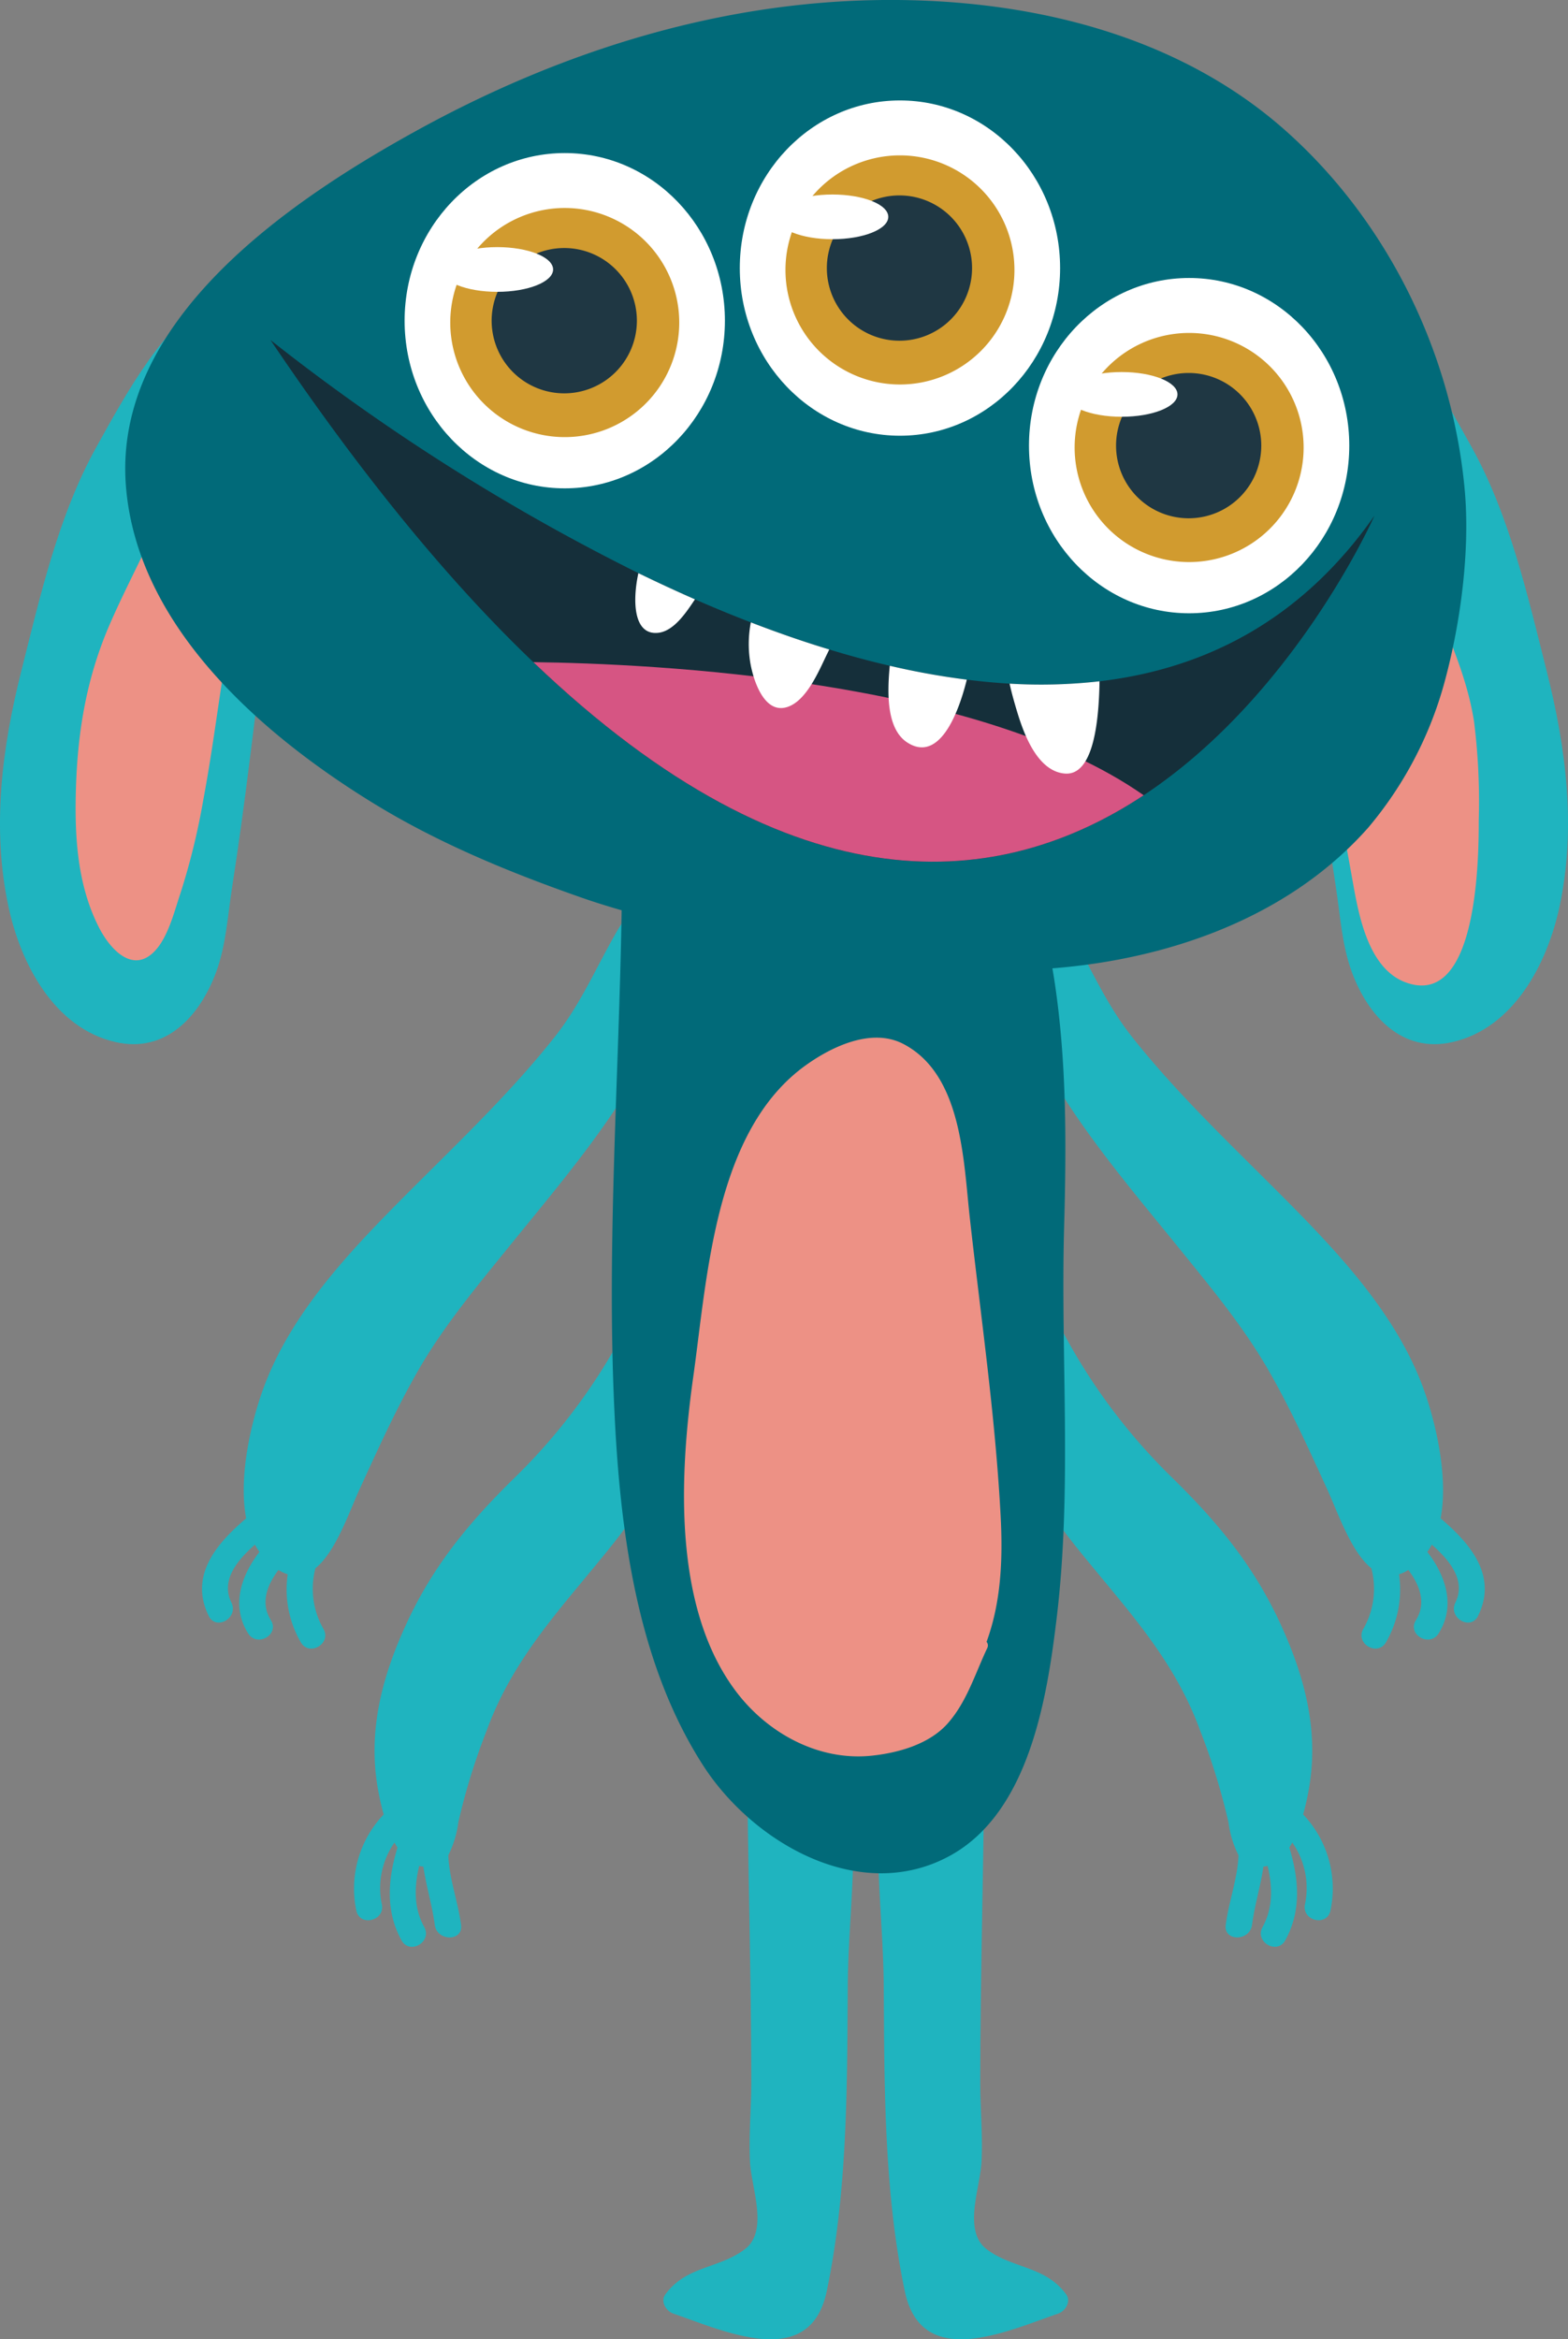
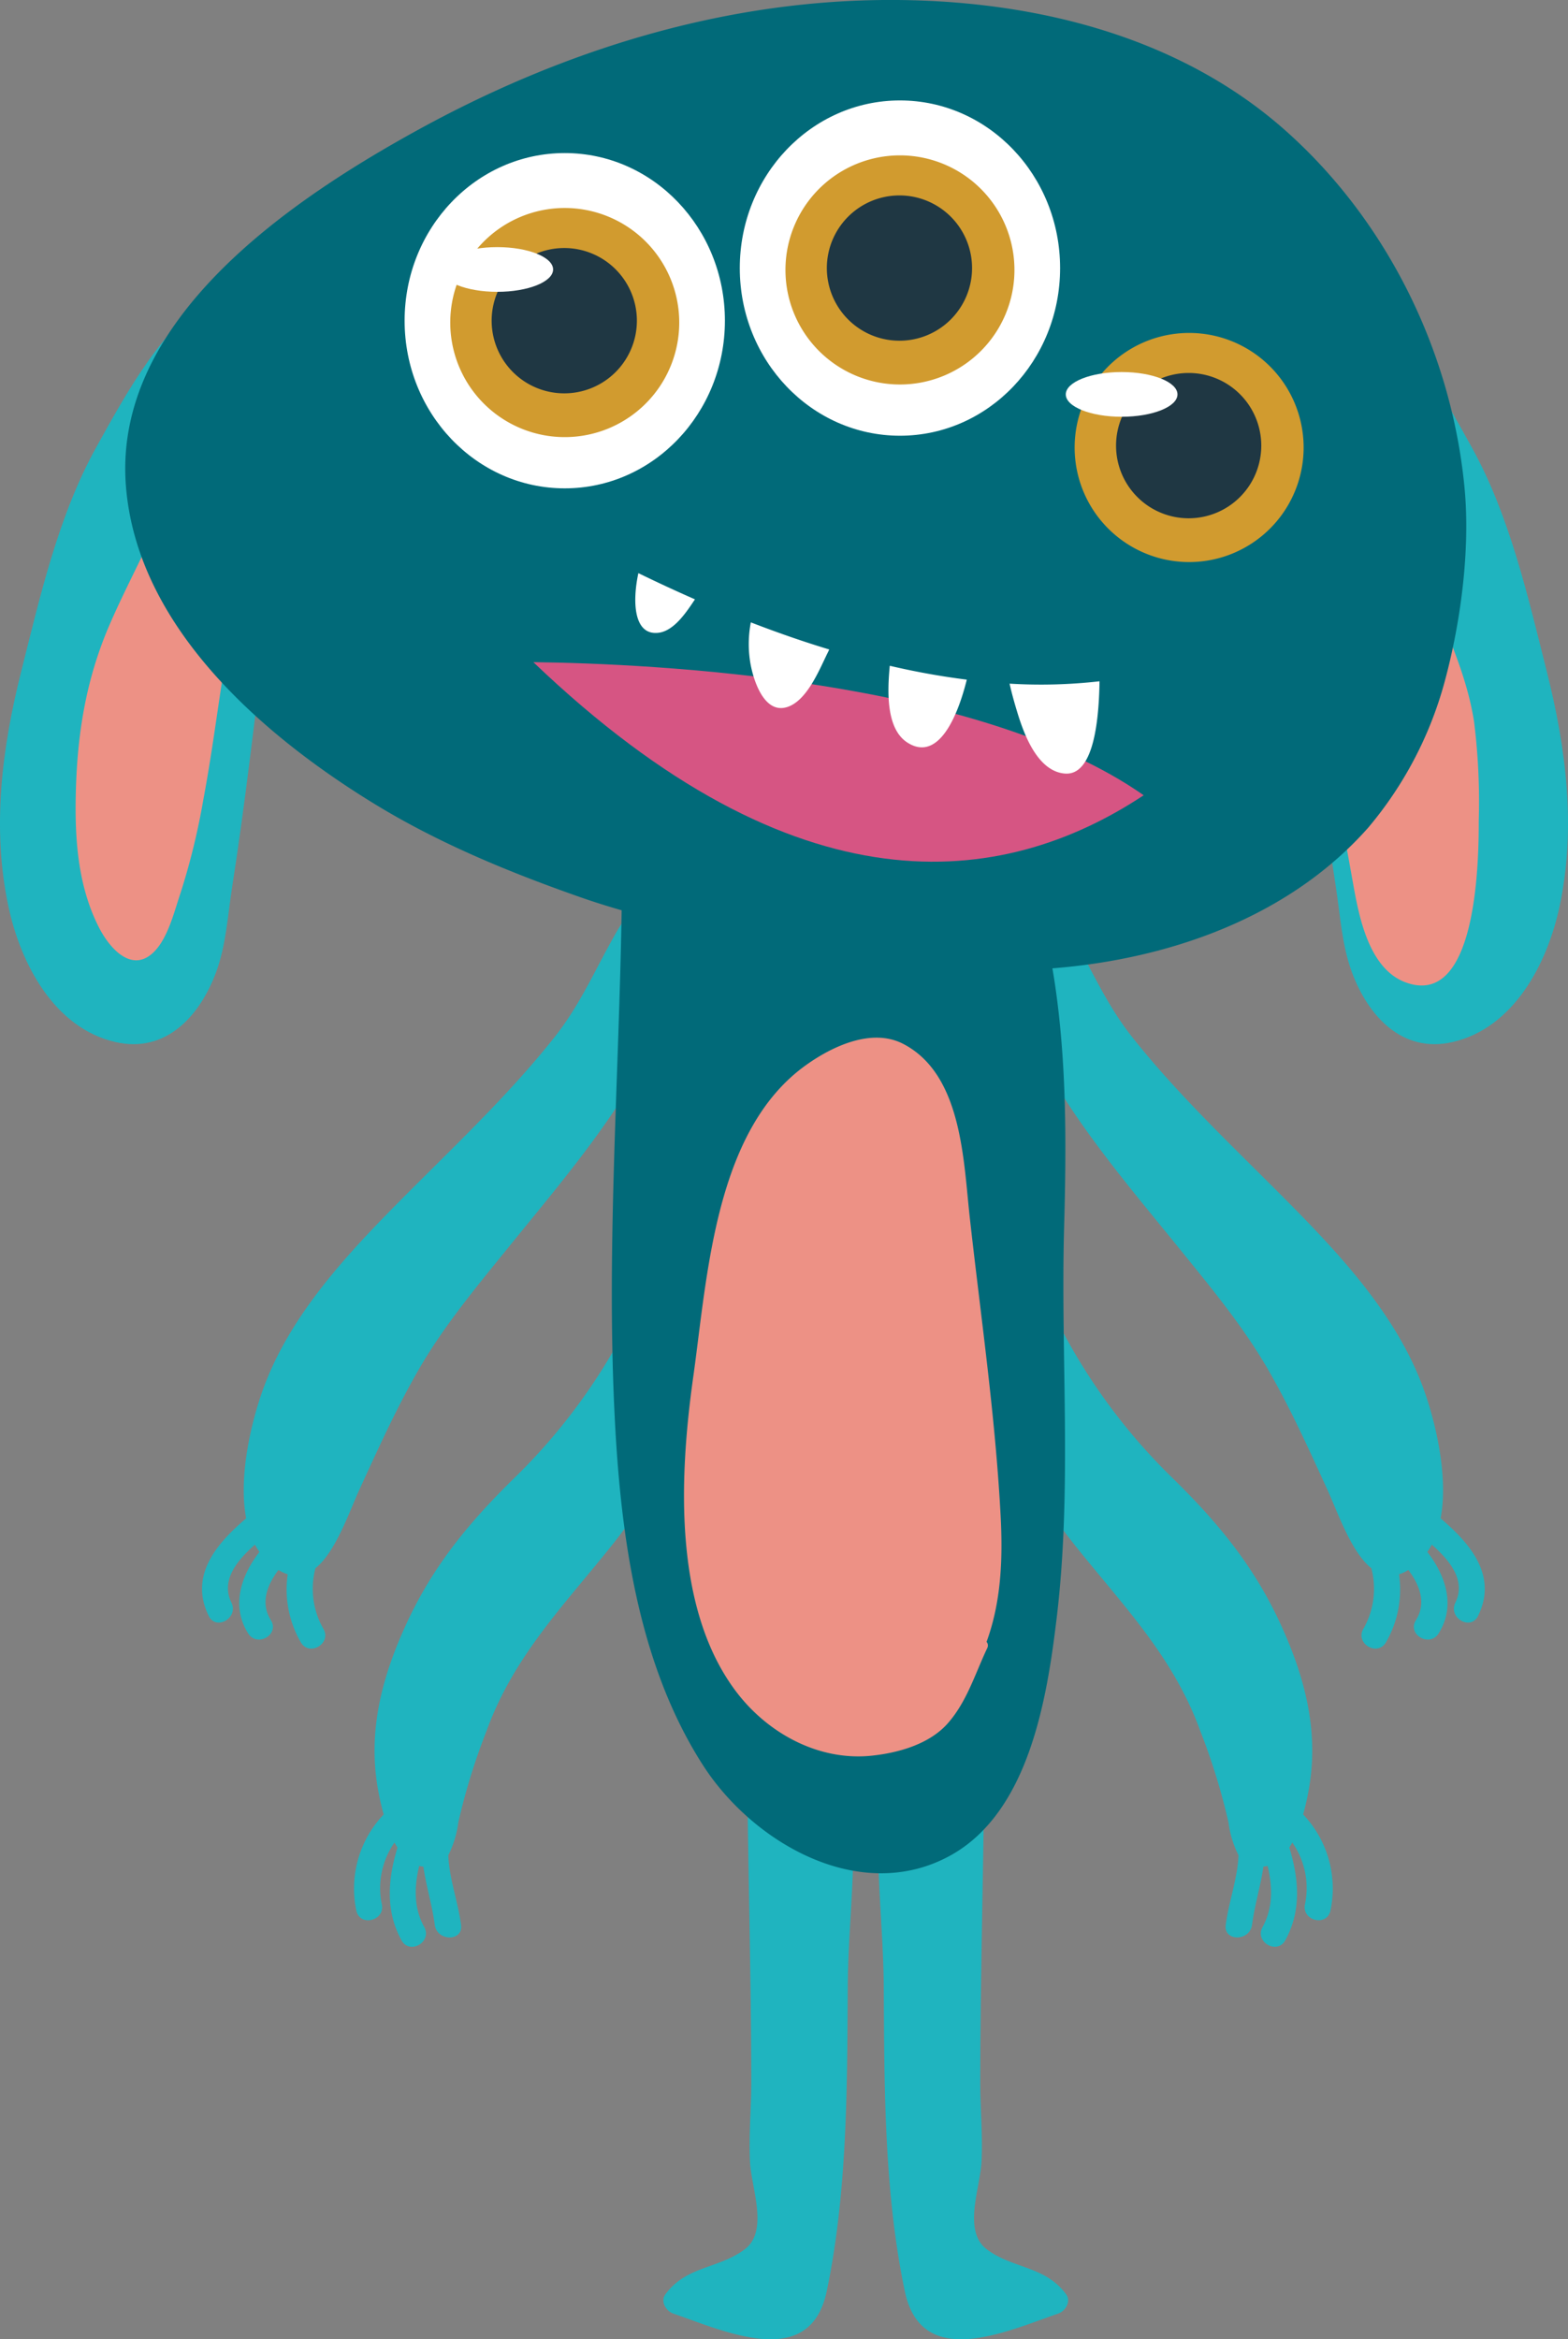
<svg xmlns="http://www.w3.org/2000/svg" width="265.331" height="395.602" viewBox="0 0 265.331 395.602">
  <rect x="0" y="0" width="265.331" height="395.602" fill="#808080" stroke="none" />
  <defs>
    <style>
      .cls-1 {
        fill: #1fb4bf;
      }

      .cls-2 {
        fill: #ed9185;
      }

      .cls-3 {
        fill: #016a79;
      }

      .cls-4 {
        fill: #fff;
      }

      .cls-5 {
        fill: #d19b2f;
      }

      .cls-6 {
        fill: #1f3743;
      }

      .cls-7 {
        fill: #152f3a;
      }

      .cls-8 {
        fill: #d65583;
      }
    </style>
  </defs>
  <g id="OBJECTS">
    <path class="cls-1" d="M164.693,119.848c-.655-4.84-1.588-9.783-4.5-13.755,1.725-1.652-.377-4.92-2.668-3.517-9.206,5.633-15.444,17.144-20.549,26.333-6.427,11.569-9.512,25.224-12.719,37.959-3.277,13.02-4.99,26.515-2.152,39.768,2.074,9.68,7.75,20.5,18.079,22.886,8.592,1.989,14.332-4.48,17.039-11.769,1.709-4.6,1.985-9.659,2.734-14.467,1.1-7.066,2.06-14.153,2.947-21.249,1.838-14.7,3.8-29.713,3.62-44.548C166.456,131.538,165.49,125.728,164.693,119.848Z" transform="translate(-120.672 -53.3)" />
    <path class="cls-1" d="M340.148,137.489c-.176,14.835,1.784,29.851,3.623,44.548.885,7.1,1.847,14.183,2.949,21.249.744,4.808,1.02,9.867,2.73,14.467,2.707,7.289,8.451,13.758,17.037,11.769,10.331-2.391,16-13.206,18.078-22.886,2.84-13.253,1.132-26.748-2.149-39.768-3.206-12.735-6.293-26.39-12.72-37.959-5.107-9.189-11.343-20.7-20.549-26.333-2.293-1.4-4.389,1.865-2.663,3.517-2.914,3.972-3.843,8.915-4.5,13.755C341.186,125.728,340.22,131.538,340.148,137.489Z" transform="translate(-120.672 -53.3)" />
    <path class="cls-2" d="M160.75,135.14c-3.6-4.286-7.815-.707-10.4,2.775a17.5,17.5,0,0,0-4.116,6.22c-2.28,4.9-4.789,9.689-6.949,14.65-3.983,9.146-5.5,18.265-5.773,28.174-.219,7.926.257,16.048,3.913,23.2,1.892,3.707,5.784,7.947,9.525,3.884,2.229-2.421,3.263-6.754,4.288-9.778a115.948,115.948,0,0,0,3.817-15.6c2.009-10.632,3.1-21.417,5.247-32.023C161.573,150.384,165.609,140.918,160.75,135.14Z" transform="translate(-120.672 -53.3)" />
    <path class="cls-2" d="M370.11,175.367c-.938-6.025-3.1-11.46-5.386-17.075-2.415-5.917-7.6-16.358-15.057-17.118-5.526-.565-6.25,6.035-6.4,10.12-.125,3.309.6,6.587.5,9.873-.07,2.3-.472,4.647-.415,6.919a.916.916,0,0,0-1,1.166c3.269,10.973,5.3,22.405,7.318,33.66,1.015,5.672,2.716,14.262,8.873,16.525,12.248,4.5,12.355-21.312,12.359-27.452A108.386,108.386,0,0,0,370.11,175.367Z" transform="translate(-120.672 -53.3)" />
    <path class="cls-1" d="M235.459,201.244a2.164,2.164,0,0,0-.509-.677,7.907,7.907,0,0,0,.069-1.909c-.262-2.828-4.717-2.854-4.45,0,.374,3.984-3.651,8.91-5.562,12.234-3.515,6.107-6.03,12.155-10.471,17.767-8.294,10.483-18.291,19.672-27.642,29.19-8.405,8.566-16.981,18.1-21.358,29.462-2.1,5.454-4.619,15.248-3.21,22.765-5,4.25-9.682,9.671-6.339,16.491,1.266,2.577,5.1.318,3.844-2.245-1.833-3.731.928-7.117,3.983-9.8a11.877,11.877,0,0,0,.76,1.228c-3.114,4.019-4.84,9.131-1.914,13.778,1.526,2.422,5.376.193,3.843-2.244-1.806-2.863-.653-5.927,1.287-8.48a6.868,6.868,0,0,0,1.571.73,17.8,17.8,0,0,0,2.2,11.48c1.42,2.491,5.263.251,3.842-2.246a13.606,13.606,0,0,1-1.356-10.255c3.446-2.779,5.7-9.5,7.423-13.255,3.178-6.931,6.3-13.872,10.132-20.48,4.191-7.235,9.638-13.79,14.889-20.267,9.144-11.292,18.915-22.549,25.282-35.714C235.227,221.661,239.237,209.036,235.459,201.244Z" transform="translate(-120.672 -53.3)" />
    <path class="cls-1" d="M231.484,275.181a2.079,2.079,0,0,0-3.575.205c-.089.174-.179.332-.264.5-.143.062-.277.107-.422.181a1.923,1.923,0,0,0-.983,2.477A99.767,99.767,0,0,1,208,302.959c-7.874,7.689-14.071,15.109-18.669,25.185-4.047,8.859-6.4,17.869-4.736,27.54a44.626,44.626,0,0,0,1,4.468,18.169,18.169,0,0,0-4.62,16.3c.678,2.789,4.967,1.607,4.291-1.177a13.428,13.428,0,0,1,2.165-10.378c.161.3.327.577.5.854-1.591,5.214-2.106,10.636.684,15.683,1.389,2.51,5.229.27,3.844-2.247-1.8-3.242-1.694-6.84-.853-10.334a4.515,4.515,0,0,0,.707.117c.456,3.242,1.479,6.452,1.93,9.857.369,2.805,4.823,2.842,4.449,0-.52-3.913-2.011-7.848-2.161-11.776a17.318,17.318,0,0,0,1.694-5.557,107.284,107.284,0,0,1,4.765-15.437c4.588-12.689,13.153-21.3,21.36-31.6,6.359-7.992,12.475-18.252,12.976-28.657C237.554,281.047,235.561,275.763,231.484,275.181Z" transform="translate(-120.672 -53.3)" />
    <path class="cls-1" d="M291.317,201.244a2.113,2.113,0,0,1,.506-.677,7.959,7.959,0,0,1-.07-1.909c.266-2.828,4.718-2.854,4.449,0-.37,3.984,3.655,8.91,5.567,12.234,3.513,6.107,6.026,12.155,10.467,17.767,8.3,10.483,18.294,19.672,27.644,29.19,8.408,8.566,16.98,18.1,21.359,29.462,2.1,5.454,4.618,15.248,3.208,22.765,5,4.25,9.684,9.671,6.339,16.491-1.267,2.577-5.1.318-3.841-2.245,1.83-3.731-.927-7.117-3.986-9.8a11.543,11.543,0,0,1-.76,1.228c3.113,4.019,4.839,9.131,1.913,13.778-1.521,2.422-5.375.193-3.84-2.244,1.8-2.863.651-5.927-1.289-8.48a6.849,6.849,0,0,1-1.571.73,17.805,17.805,0,0,1-2.2,11.48c-1.42,2.491-5.263.251-3.843-2.246a13.6,13.6,0,0,0,1.357-10.255c-3.447-2.779-5.7-9.5-7.422-13.255-3.181-6.931-6.3-13.872-10.129-20.48-4.192-7.235-9.641-13.79-14.889-20.267C311.14,253.223,301.369,241.966,295,228.8,291.545,221.661,287.535,209.036,291.317,201.244Z" transform="translate(-120.672 -53.3)" />
    <path class="cls-1" d="M295.29,275.181a2.079,2.079,0,0,1,3.575.205c.087.174.178.332.264.5.142.062.278.107.424.181a1.923,1.923,0,0,1,.98,2.477,99.894,99.894,0,0,0,18.245,24.41c7.873,7.689,14.069,15.109,18.669,25.185,4.046,8.859,6.4,17.869,4.735,27.54a43.764,43.764,0,0,1-1,4.468,18.164,18.164,0,0,1,4.62,16.3c-.678,2.789-4.965,1.607-4.29-1.177a13.433,13.433,0,0,0-2.166-10.378c-.159.3-.327.577-.5.854,1.591,5.214,2.106,10.636-.684,15.683-1.389,2.51-5.232.27-3.842-2.247,1.793-3.242,1.693-6.84.849-10.334a4.445,4.445,0,0,1-.709.117c-.454,3.242-1.478,6.452-1.927,9.857-.369,2.805-4.823,2.842-4.448,0,.518-3.913,2.009-7.848,2.16-11.776a17.214,17.214,0,0,1-1.693-5.557,107.537,107.537,0,0,0-4.765-15.437c-4.588-12.689-13.154-21.3-21.362-31.6-6.357-7.992-12.476-18.252-12.976-28.657C289.22,281.047,291.212,275.763,295.29,275.181Z" transform="translate(-120.672 -53.3)" />
    <path class="cls-1" d="M261.119,342.043c-1.562-3.463-4.736-7.157-8.975-6.01-2.3.623-3.136,3.114-3.436,5.687a2.036,2.036,0,0,0-1.648,2.079c.024,20.514.716,41.019.742,61.538.006,4.552-.45,9.066-.214,13.623.226,4.363,3.215,11.645-.905,14.736-4.424,3.312-9.836,2.761-13.406,7.59-.908,1.225.1,2.842,1.329,3.27,8.788,3.026,23.131,9.7,25.958-3.773,3.512-16.751,3.457-34.606,3.562-51.634C264.219,374.005,267.6,356.394,261.119,342.043Z" transform="translate(-120.672 -53.3)" />
    <path class="cls-1" d="M270.218,389.149c.1,17.028.048,34.883,3.564,51.634,2.823,13.472,17.167,6.8,25.958,3.773,1.228-.428,2.235-2.045,1.329-3.27-3.57-4.829-8.988-4.278-13.407-7.59-4.125-3.091-1.13-10.373-.906-14.736.232-4.557-.218-9.071-.212-13.623.023-20.519.715-41.024.74-61.538a2.037,2.037,0,0,0-1.646-2.079c-.3-2.573-1.142-5.064-3.438-5.687-4.243-1.147-7.411,2.547-8.976,6.01C266.75,356.394,270.123,374.005,270.218,389.149Z" transform="translate(-120.672 -53.3)" />
    <path class="cls-3" d="M368.5,135.854c-2.169-22.886-12.985-45.019-30.156-60.342-18.77-16.753-44.553-22.565-69.124-22.2-27.443.412-53.985,8.848-77.895,21.994-21.53,11.843-51.541,32.08-49.346,60.161,1.858,23.789,23.02,42.114,41.963,53.725,10.958,6.713,22.868,11.606,34.965,15.849,2.3.807,4.625,1.532,6.96,2.2-.448,28.034-2.53,56.112-1.252,84.118.932,20.465,3.7,42.83,14.991,60.428,8.439,13.158,26.571,23.668,41.8,15.351C294.84,359.8,297.87,340.4,299.493,326.8c2.62-21.882.638-44.013,1.244-65.983.389-13.988.46-28.031-1.673-41.9-.1-.611-.2-1.232-.308-1.856,20.162-1.595,40.216-8.833,53.452-23.807a64.324,64.324,0,0,0,12.877-24.5C367.842,158.676,369.486,146.305,368.5,135.854Z" transform="translate(-120.672 -53.3)" />
    <g>
      <g>
        <ellipse class="cls-4" cx="152.285" cy="45.336" rx="27.101" ry="28.35" />
        <path class="cls-5" d="M292.333,98.95a19.374,19.374,0,1,1-19.376-19.375A19.38,19.38,0,0,1,292.333,98.95Z" transform="translate(-120.672 -53.3)" />
        <path class="cls-6" d="M285.16,98.636a12.286,12.286,0,1,1-12.288-12.288A12.287,12.287,0,0,1,285.16,98.636Z" transform="translate(-120.672 -53.3)" />
      </g>
-       <path class="cls-4" d="M270.984,89.972c0,2.091-4.232,3.782-9.45,3.782s-9.449-1.691-9.449-3.782,4.228-3.779,9.449-3.779S270.984,87.888,270.984,89.972Z" transform="translate(-120.672 -53.3)" />
    </g>
    <g>
      <g>
        <path class="cls-4" d="M243.338,107.53c0,15.662-12.132,28.355-27.1,28.355s-27.1-12.693-27.1-28.355,12.13-28.345,27.1-28.345S243.338,91.877,243.338,107.53Z" transform="translate(-120.672 -53.3)" />
        <path class="cls-5" d="M235.611,107.846a19.374,19.374,0,1,1-19.372-19.372A19.377,19.377,0,0,1,235.611,107.846Z" transform="translate(-120.672 -53.3)" />
        <path class="cls-6" d="M228.443,107.53a12.288,12.288,0,1,1-12.29-12.285A12.289,12.289,0,0,1,228.443,107.53Z" transform="translate(-120.672 -53.3)" />
      </g>
      <path class="cls-4" d="M214.266,98.871c0,2.086-4.235,3.782-9.453,3.782s-9.449-1.7-9.449-3.782,4.232-3.78,9.449-3.78S214.266,96.784,214.266,98.871Z" transform="translate(-120.672 -53.3)" />
    </g>
    <g>
      <g>
-         <path class="cls-4" d="M348.991,128.663c0,15.658-12.131,28.35-27.1,28.35s-27.1-12.692-27.1-28.35,12.129-28.352,27.1-28.352S348.991,113.005,348.991,128.663Z" transform="translate(-120.672 -53.3)" />
        <path class="cls-5" d="M341.266,128.977a19.374,19.374,0,1,1-19.373-19.372A19.374,19.374,0,0,1,341.266,128.977Z" transform="translate(-120.672 -53.3)" />
        <path class="cls-6" d="M334.1,128.663a12.287,12.287,0,1,1-12.29-12.288A12.286,12.286,0,0,1,334.1,128.663Z" transform="translate(-120.672 -53.3)" />
      </g>
      <path class="cls-4" d="M319.92,120c0,2.089-4.232,3.782-9.45,3.782s-9.45-1.693-9.45-3.782,4.23-3.784,9.45-3.784S319.92,117.915,319.92,120Z" transform="translate(-120.672 -53.3)" />
    </g>
-     <path class="cls-7" d="M353.258,140.5c-.569,1.27-13.9,30.653-39.061,47.29-23.967,15.862-58.665,20.142-103.276-22.51-13.879-13.255-28.7-31.062-44.475-54.474A355.779,355.779,0,0,0,228.7,150.224q4.7,2.3,9.574,4.433,4.672,2.055,9.453,3.893c4.373,1.689,8.809,3.24,13.269,4.585,3.406,1.044,6.831,1.967,10.245,2.756a125.426,125.426,0,0,0,13.034,2.347q3.635.466,7.24.676a87.921,87.921,0,0,0,15.213-.4C324.562,166.426,340.866,158.215,353.258,140.5Z" transform="translate(-120.672 -53.3)" />
    <path class="cls-8" d="M314.2,187.789c-23.967,15.862-58.665,20.142-103.276-22.51C231.23,165.535,286.1,168.112,314.2,187.789Z" transform="translate(-120.672 -53.3)" />
    <path class="cls-4" d="M291.51,168.914c.4,1.8.9,3.524,1.38,5.087,1.12,3.635,3.412,9.72,7.937,10.115,4.739.426,5.794-8.305,5.9-15.6A87.921,87.921,0,0,1,291.51,168.914Zm-17.319,9.946c4.982,3.235,8.333-3.608,10.079-10.622a125.426,125.426,0,0,1-13.034-2.347C270.8,170.4,270.647,176.555,274.191,178.86ZM247.577,165c.392,2.761,2.192,9.064,6.2,7.9,3.36-.968,5.483-6.194,6.828-8.957.133-.265.268-.542.389-.807-4.46-1.345-8.9-2.9-13.269-4.585A19.367,19.367,0,0,0,247.577,165Zm-15.457-4.691c2.637-.338,4.695-3.473,6.149-5.652q-4.868-2.136-9.574-4.433C227.639,155.127,227.918,160.83,232.12,160.309Z" transform="translate(-120.672 -53.3)" />
    <path class="cls-2" d="M290,309.732c-.9-17.016-3.349-33.632-5.226-50.539-1.073-9.61-1.293-24.177-11.245-29.348-5.344-2.784-12.076.428-16.509,3.606-15.41,11.052-16.642,35.639-19.038,52.69-2.337,16.644-3.5,39.116,7.321,53.316,5.307,6.968,13.909,11.7,22.893,10.75,4.491-.472,9.747-1.938,12.863-5.478,3.243-3.681,4.608-8.38,6.681-12.736a.947.947,0,0,0-.126-1.035C290.03,324.35,290.391,317.256,290,309.732Z" transform="translate(-120.672 -53.3)" />
  </g>
</svg>